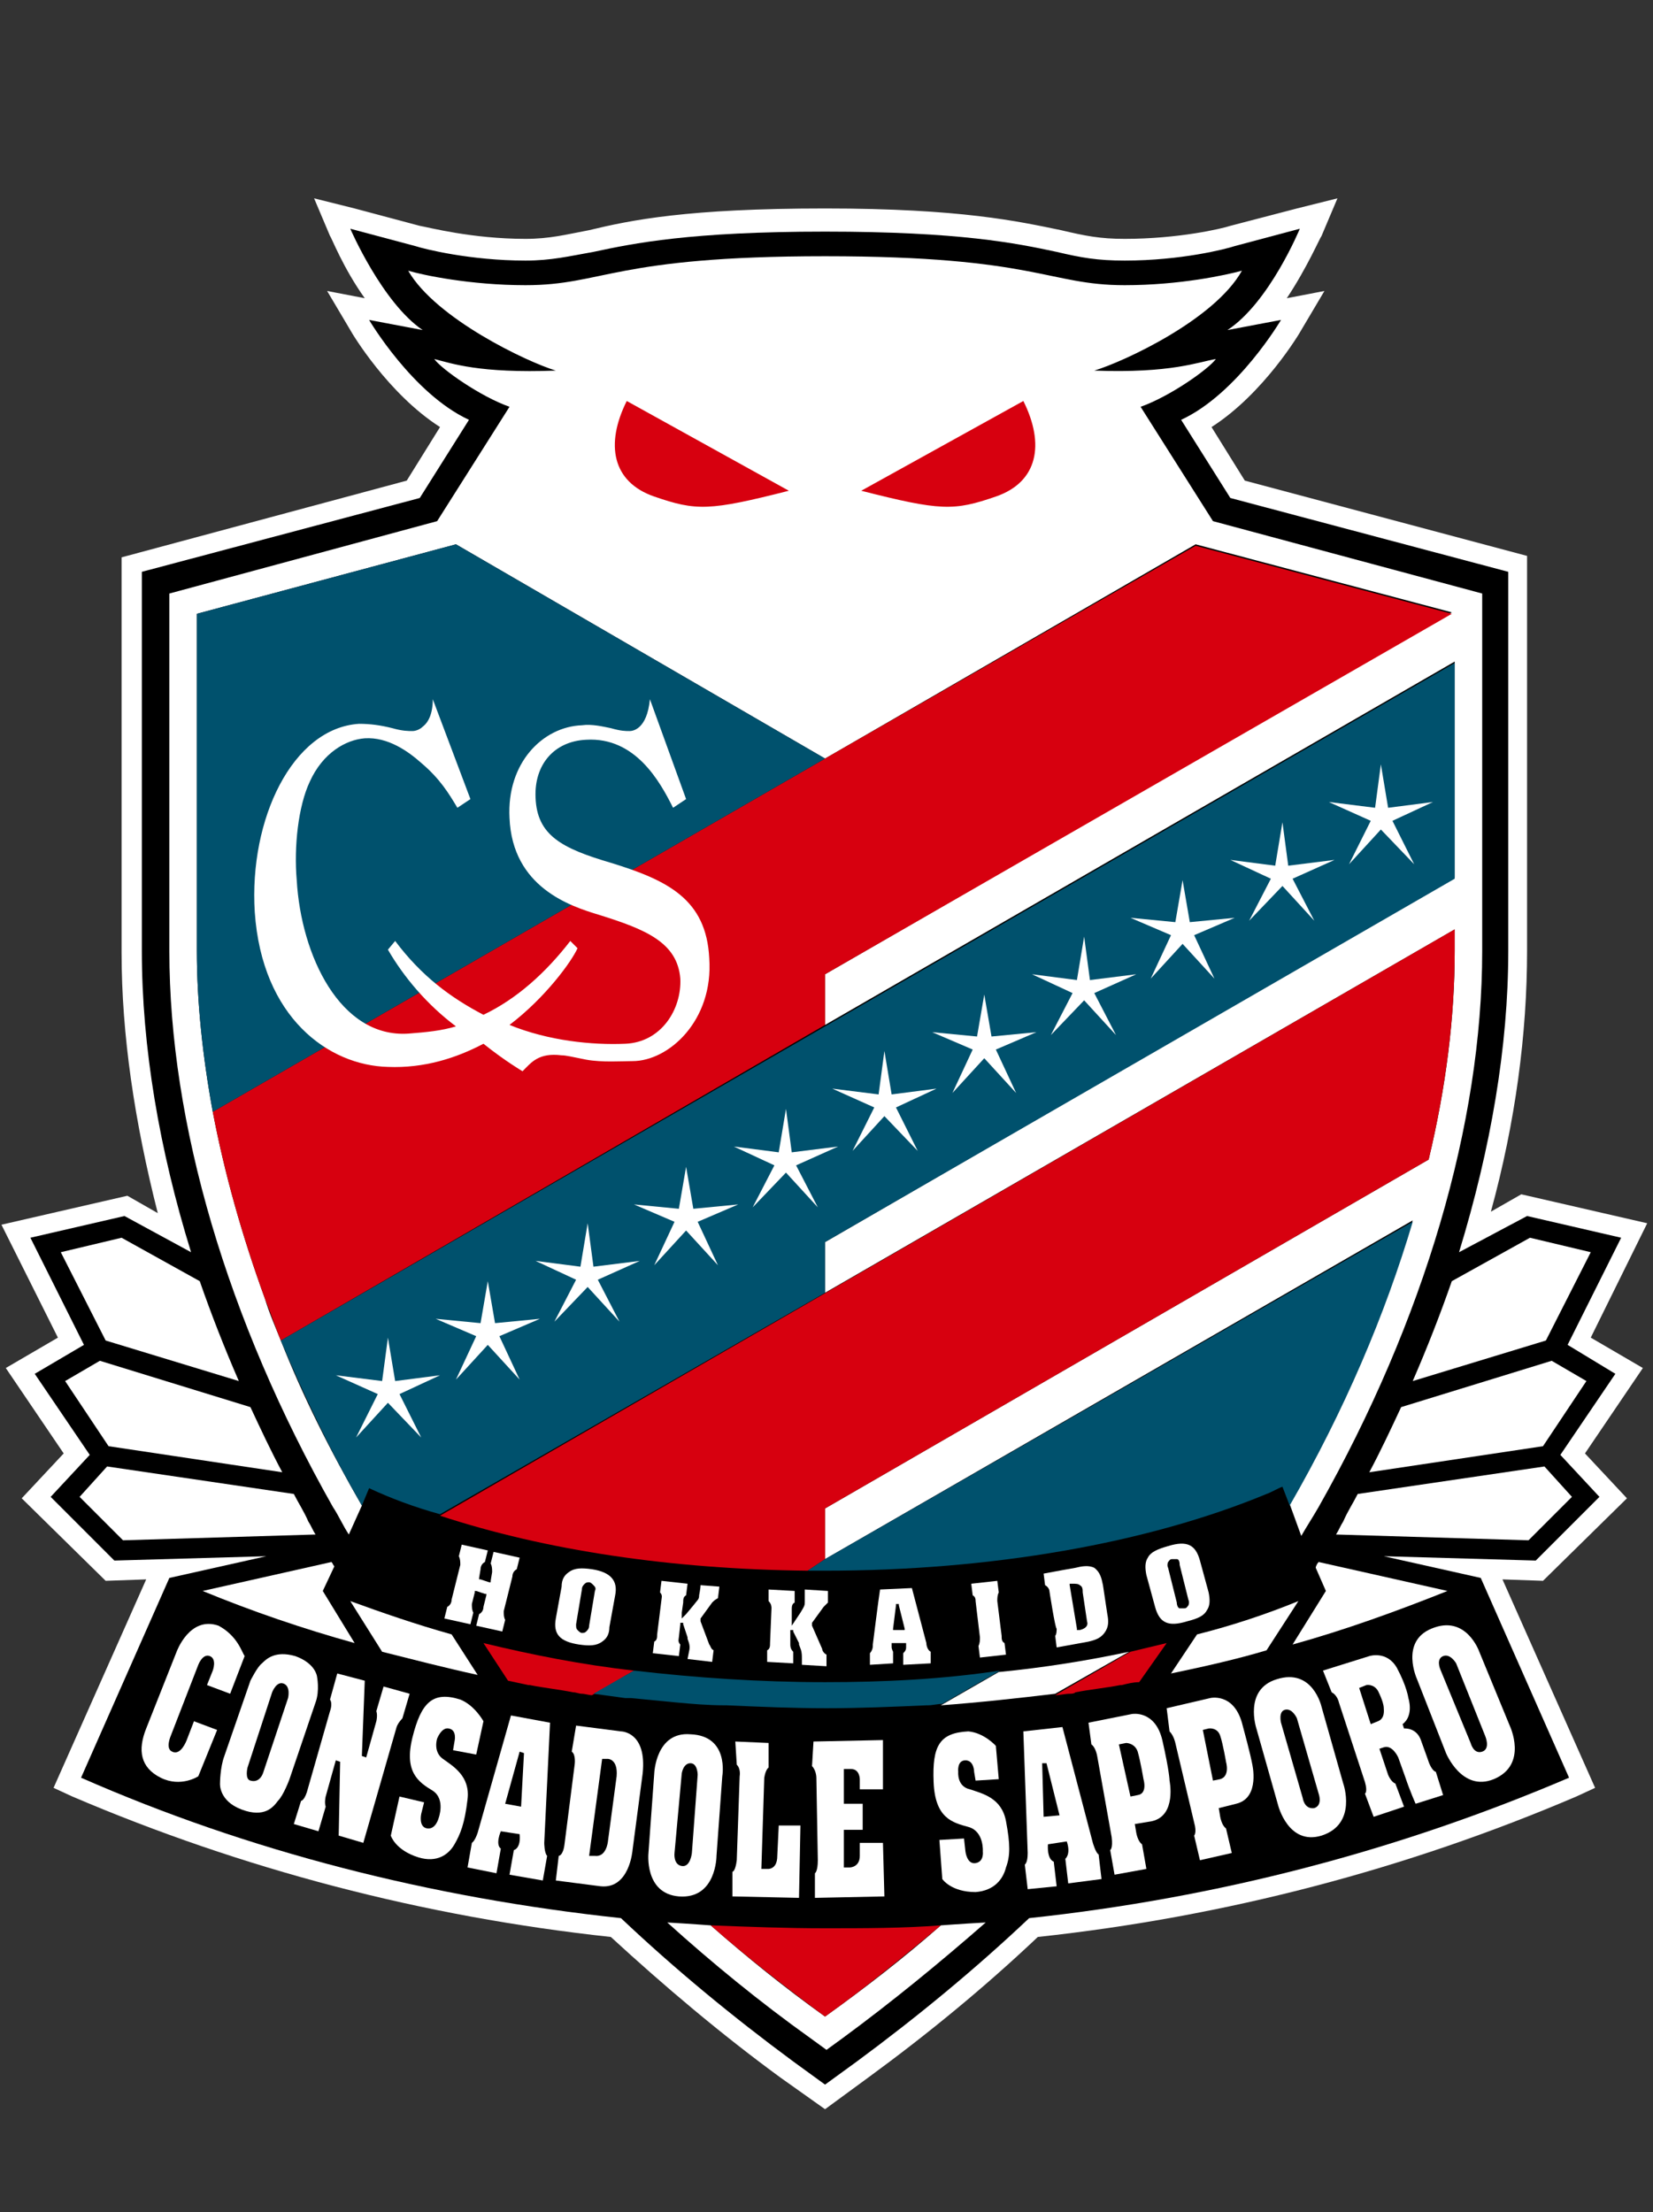
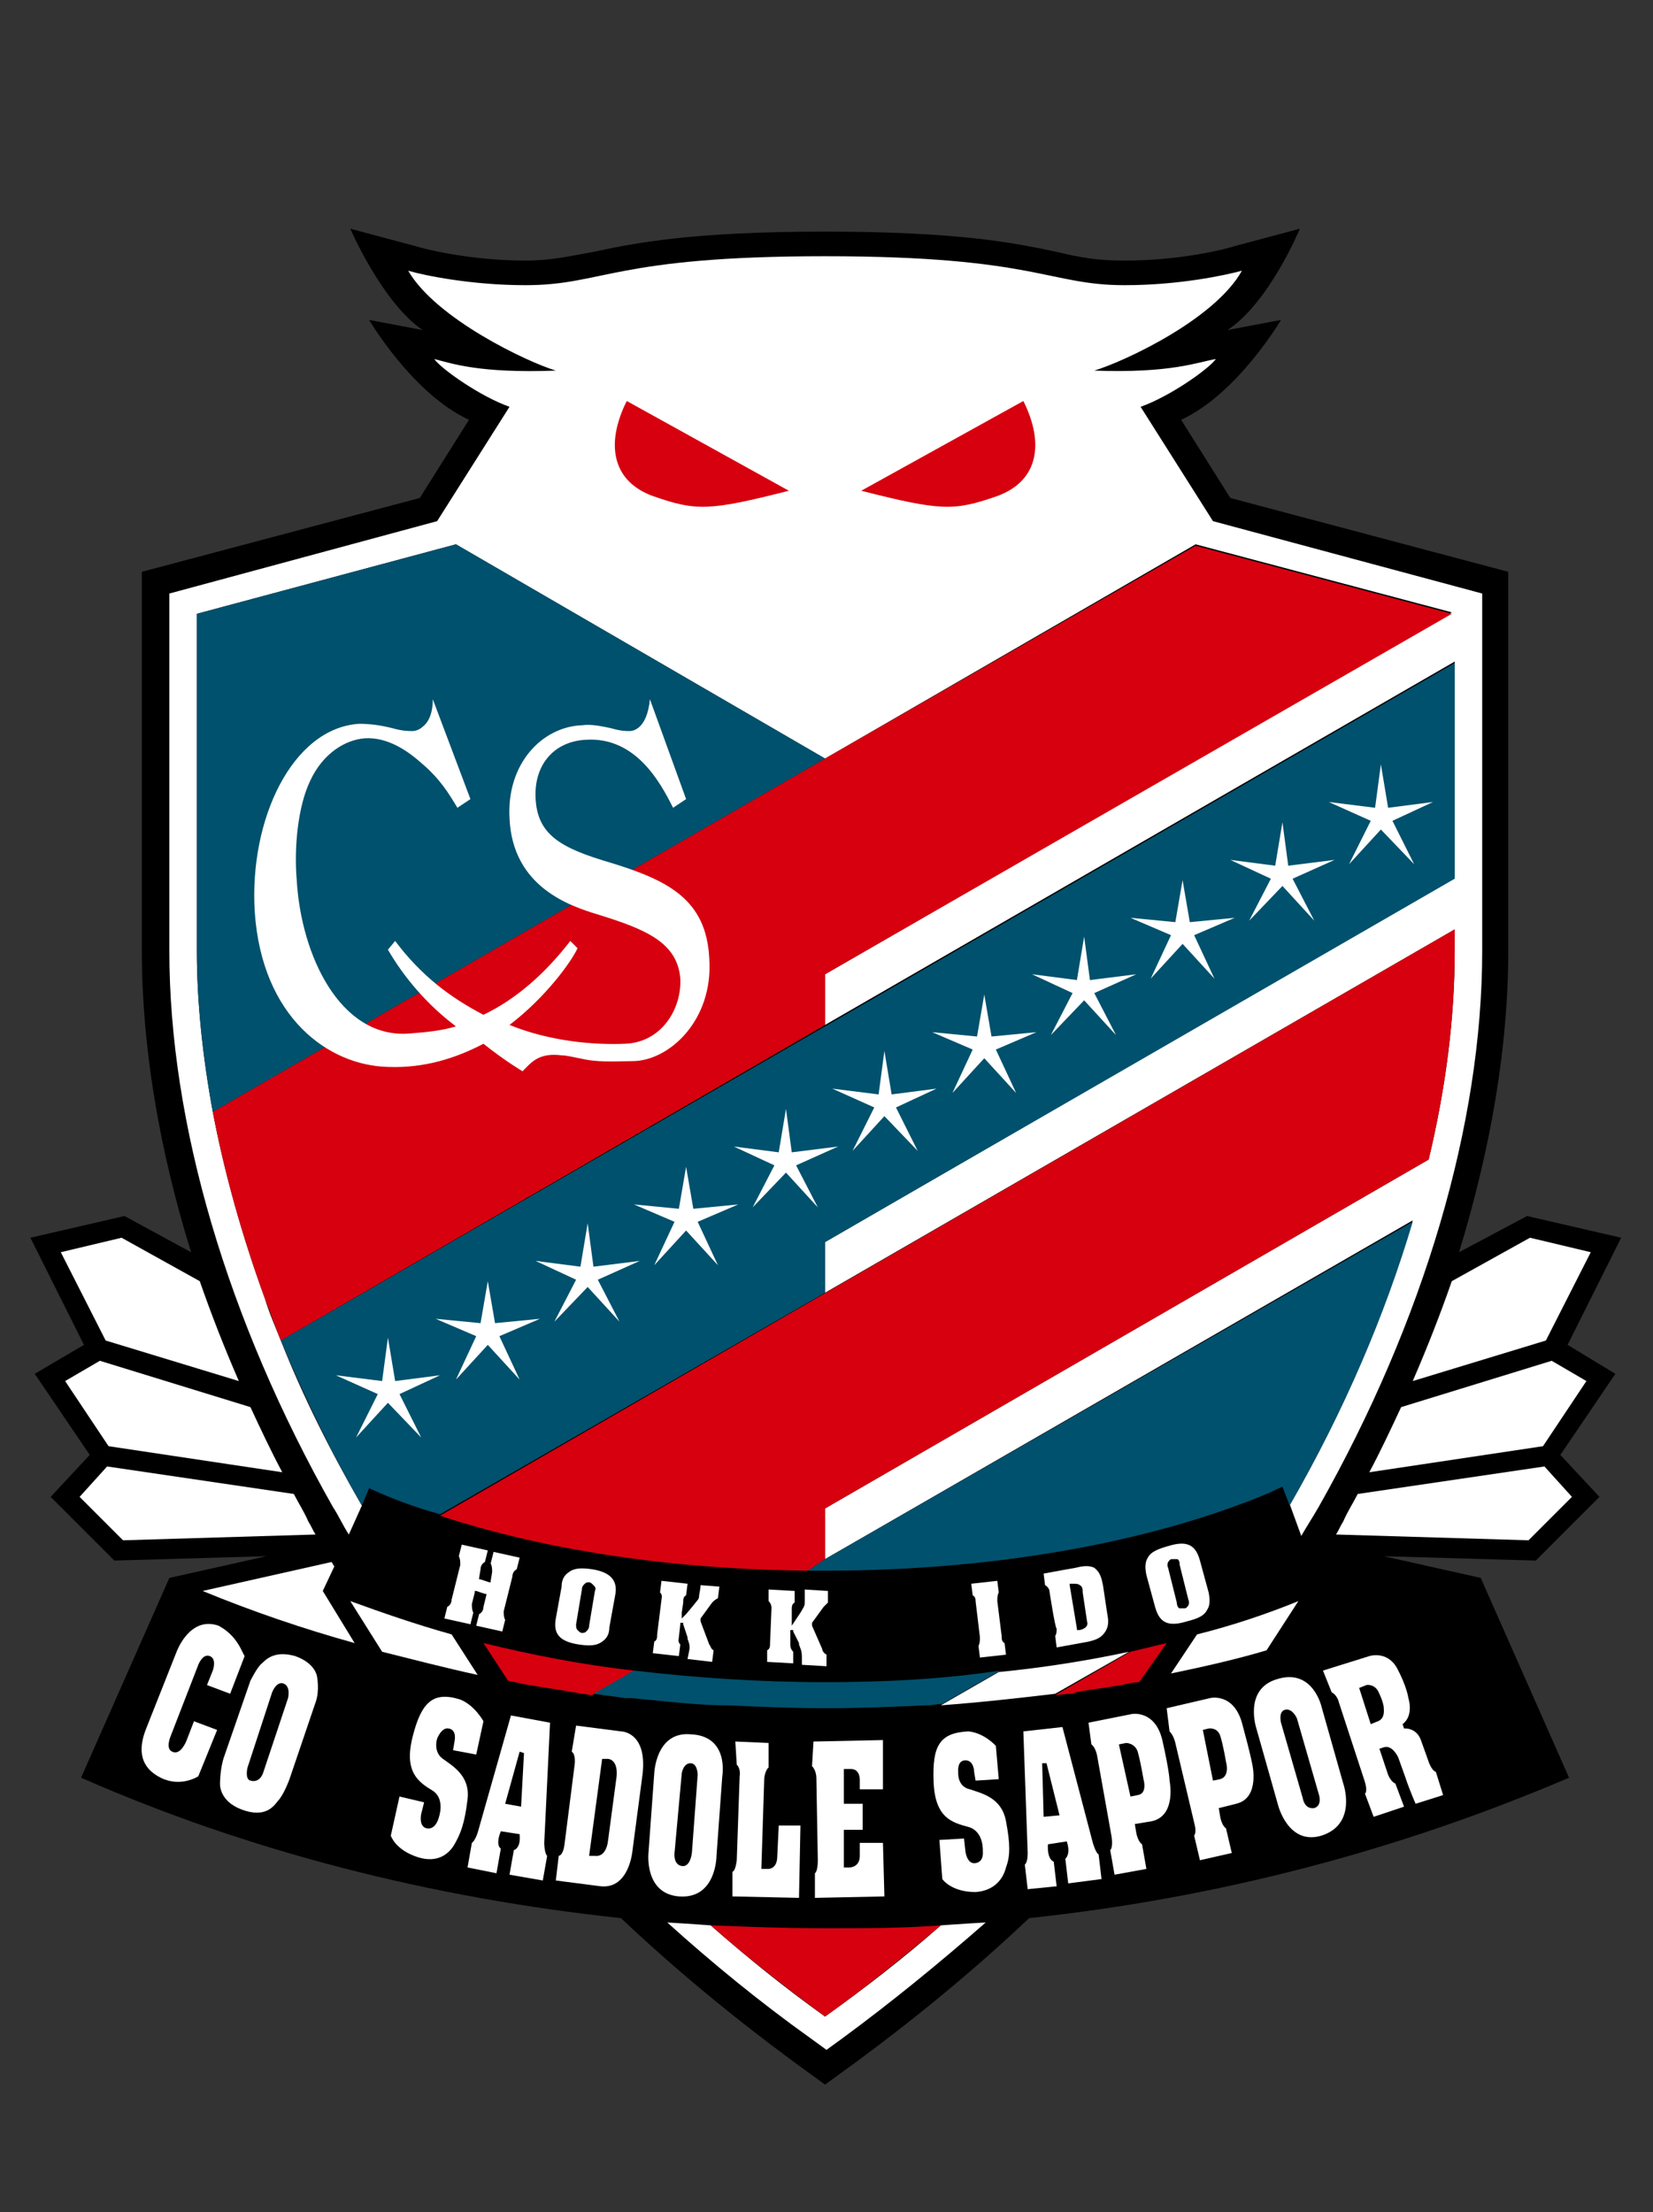
<svg xmlns="http://www.w3.org/2000/svg" version="1.1" id="_ループ_8" x="0px" y="0px" viewBox="0 0 114.2 152.8" style="enable-background:new 0 0 114.2 152.8;" xml:space="preserve">
  <rect x="0" y="0" width="114.2" height="152.8" fill="#333333" stroke="none" />
  <style type="text/css">
	.st0{fill:#FFFFFF;}
	.st1{fill:#D7000F;}
	.st2{fill:#00516D;}
</style>
  <g>
-     <path class="st0" d="M57,145.7l3-2.2c4.1-3,8-6.2,11.7-9.7c13-1.4,25.5-4.7,37.2-9.7l1.3-0.6l-6.4-14.4l2.8,0.1l5.8-5.7l-2.9-3.1   l4-5.9l-3.6-2.1l3.9-7.9l-8.7-2l-2.1,1.2c1.7-6.2,2.5-12.3,2.5-18l0-27.3L86,33.2l-2.3-3.7c3.6-2.3,6.1-6.5,6.2-6.7l1.6-2.7   l-2.6,0.5c1.4-2.1,2.3-4.2,2.4-4.3l1.1-2.6l-2.8,0.7L85,15.6c-0.6,0.2-3.6,0.9-7.3,0.9c-1.7,0-2.7-0.2-4.4-0.6   c-2.9-0.6-6.9-1.5-16.3-1.5c-9.5,0-13.4,0.8-16.3,1.5c-1.6,0.3-2.7,0.6-4.4,0.6c-3.7,0-6.7-0.8-7.3-0.9l-4.5-1.2l-2.8-0.7l1.1,2.6   c0.1,0.1,0.9,2.2,2.4,4.3l-2.6-0.5l1.6,2.7c0.1,0.2,2.6,4.4,6.2,6.7l-2.3,3.7L8.4,38.5l0,27.3c0,5.7,0.9,11.7,2.5,18l-2.1-1.2   l-8.7,2L4,92.4l-3.6,2.1l4,5.9l-2.9,3.1l5.8,5.7l2.8-0.1l-6.4,14.4l1.3,0.6c11.7,5,24.2,8.3,37.2,9.7c3.7,3.4,7.6,6.7,11.7,9.7   L57,145.7z" />
    <g>
      <path d="M111.6,94.9l-3.8,5.6l2.7,2.9l-4.4,4.4l-10.5-0.3l6.7,1.5l6.1,13.8c-11.7,5-24.2,8.3-37.3,9.7c-3.7,3.5-7.7,6.8-11.9,9.9    c0,0-2.2,1.6-2.2,1.6s-2.2-1.6-2.2-1.6c-4.2-3.1-8.2-6.4-11.9-9.9c-13.1-1.4-25.7-4.6-37.3-9.7l6.1-13.8l6.7-1.5l-10.5,0.3    l-4.4-4.4l2.7-2.9l-3.8-5.6l3.4-2l-3.7-7.4L8.6,84l4.6,2.5C11,79.4,9.8,72.3,9.8,65.7l0-26.2L29,34.4l3.4-5.4    c-3.9-1.8-6.9-6.9-6.9-6.9l3.7,0.7c-2.8-1.9-5-7-5-7l4.5,1.2c0.6,0.2,3.8,1,7.6,1c1.8,0,3-0.3,4.7-0.6c2.8-0.6,6.7-1.4,16-1.4    c9.3,0,13.2,0.8,16,1.4c1.7,0.4,2.8,0.6,4.7,0.6c3.9,0,7-0.8,7.6-1l4.5-1.2c0,0-2.1,5.1-5,7l3.7-0.7c0,0-3,5.1-6.9,6.9l3.4,5.4    l19.2,5.1l0,26.2c0,6.6-1.2,13.6-3.4,20.8l4.7-2.5l6.5,1.5l-3.7,7.4L111.6,94.9z" />
      <g>
        <g>
          <path class="st0" d="M34.1,107.2l-0.2,0.8c0.1,0.2,0.1,0.4,0.1,0.6l0,0l-0.1,0.6l0,0.1l-0.1,0l-0.6-0.2l-0.1,0l0-0.1l0.1-0.6      l0,0c0-0.2,0.1-0.4,0.3-0.5l0.2-0.8l-1.8-0.4l-0.2,0.8c0.1,0.2,0.1,0.4,0.1,0.6l0,0c0,0-0.6,2.4-0.6,2.4l0,0      c0,0.2-0.1,0.4-0.3,0.5l-0.2,0.8l1.8,0.4l0.2-0.8c-0.1-0.2-0.1-0.4-0.1-0.6l0,0l0.2-0.8l0-0.1l0.1,0l0.6,0.2l0.1,0l0,0.1      l-0.2,0.8l0,0c0,0.2-0.1,0.4-0.3,0.5l-0.2,0.8l1.8,0.4l0.2-0.8c-0.1-0.2-0.1-0.4-0.1-0.6l0,0l0.6-2.4l0,0c0-0.2,0.1-0.4,0.3-0.5      l0.2-0.8L34.1,107.2z" />
          <path class="st0" d="M40.9,108.4c-0.7-0.1-1.2-0.1-1.6,0.2c-0.3,0.2-0.5,0.5-0.5,1l-0.4,2.2c-0.2,1.1,0.3,1.6,1.6,1.8      c0.7,0.1,1.2,0.1,1.6-0.2c0.3-0.2,0.5-0.5,0.5-1l0.4-2.2C42.7,109.2,42.2,108.6,40.9,108.4z M41.1,109.9c0,0-0.4,2.4-0.4,2.4      c0,0.2-0.1,0.3-0.2,0.4c-0.1,0.1-0.2,0.1-0.3,0.1c-0.1,0-0.2-0.1-0.3-0.2c-0.1-0.1-0.1-0.2-0.1-0.4c0,0,0.4-2.4,0.4-2.4      c0-0.2,0.1-0.3,0.2-0.4c0.1-0.1,0.2-0.1,0.3-0.1c0.1,0,0.2,0.1,0.3,0.2C41.1,109.6,41.2,109.7,41.1,109.9z" />
          <path class="st0" d="M48.4,109.5c0,0.2-0.1,0.7-0.1,0.7c0,0.3-0.1,0.3-0.4,0.7l-0.5,0.6l-0.3,0.3l0-0.4c0,0,0.1-0.7,0.1-0.7l0,0      c0-0.2,0-0.4,0.2-0.5l0.1-0.8l-1.8-0.2l-0.1,0.8c0.2,0.2,0.1,0.4,0.1,0.5l0,0l-0.3,2.4l0,0c0,0.2,0,0.4-0.2,0.5l-0.1,0.8      l1.8,0.2l0.1-0.8c-0.2-0.2-0.1-0.4-0.1-0.5l0,0l0.1-0.9l0-0.1l0.1,0l0,0l0.1,0l0,0.1c0,0,0.3,0.9,0.3,0.9l0,0.1      c0.1,0.3,0.2,0.5,0.1,0.9l-0.1,0.5l1.7,0.2l0.1-0.8c-0.2-0.1-0.2-0.3-0.3-0.4c0,0,0,0,0,0l-0.6-1.6l0-0.1l0-0.1      c0,0,0.8-1.1,0.8-1.1c0.1-0.1,0.2-0.2,0.4-0.3l0.1-0.8L48.4,109.5z" />
          <path class="st0" d="M55.6,110.6c0,0.3,0,0.3-0.3,0.8l-0.4,0.6l-0.2,0.3l0-0.4c0,0,0-0.7,0-0.7l0,0c0-0.2,0-0.4,0.2-0.5l0-0.8      l-1.8-0.1l0,0.8c0.2,0.2,0.2,0.4,0.2,0.5l0,0c0,0-0.1,2.4-0.1,2.4l0,0c0,0.2,0,0.4-0.2,0.5l0,0.8l1.8,0.1l0-0.8      c-0.2-0.2-0.2-0.4-0.2-0.5l0,0l0-0.9l0-0.1l0.1,0l0,0l0.1,0l0,0.1c0,0,0.4,0.8,0.4,0.8l0,0.1c0.1,0.3,0.2,0.4,0.2,0.9l0,0.5      l1.7,0.1l0-0.8c-0.2-0.1-0.3-0.3-0.3-0.4c0,0,0,0,0,0l-0.7-1.6l0-0.1l0-0.1c0,0,0.8-1.1,0.8-1.1c0.1-0.1,0.2-0.2,0.3-0.3l0-0.8      l-1.6-0.1C55.6,110,55.6,110.6,55.6,110.6z" />
-           <path class="st0" d="M61.6,113.8c0-0.1,0-0.1,0-0.2l0-0.1l0.1,0l0.8,0c0,0,0.1,0,0.1,0l0,0.1c0,0.1,0,0.1,0,0.2      c0,0.2-0.1,0.3-0.2,0.4l0,0.8l1.9-0.1l0-0.8c-0.2-0.1-0.3-0.4-0.3-0.6l-1-3.8l-2.2,0.1c-0.1,0.6-0.5,3.8-0.5,3.8      c0,0,0,0.1,0,0.1c0,0.2-0.1,0.4-0.2,0.5l0,0.8l1.6-0.1l0-0.8C61.7,114.1,61.6,113.9,61.6,113.8z M61.7,112.5l0.2-1.6l0-0.1      l0.1,0l0,0l0.1,0l0,0.1l0.4,1.6l0,0.1l-0.1,0l-0.6,0l-0.1,0L61.7,112.5z" />
          <path class="st0" d="M67.4,110.6L67.4,110.6l0.3,2.5l0,0c0,0.2,0,0.4-0.1,0.6l0.1,0.8l1.8-0.2l-0.1-0.8      c-0.2-0.1-0.2-0.3-0.2-0.5l0,0l-0.3-2.4l0,0c0-0.2,0-0.4,0.1-0.6l-0.1-0.8l-1.8,0.2l0.1,0.8C67.4,110.3,67.4,110.5,67.4,110.6z" />
          <path class="st0" d="M76.3,112.8c0.3-0.4,0.3-0.8,0.2-1.3l-0.3-2c-0.1-0.5-0.2-0.9-0.6-1.2c-0.4-0.2-0.9-0.1-1.3,0      c0,0-1.7,0.3-2.2,0.4l0.1,0.8c0.2,0.1,0.3,0.3,0.3,0.4c0,0,0.4,2.6,0.5,2.6c0,0.1,0,0.4-0.1,0.5l0.1,0.8l2.2-0.4      C75.6,113.3,76,113.2,76.3,112.8z M74.6,112.6l-0.1,0l-0.1,0l0-0.1l-0.5-3l0-0.1l0.1,0l0.1,0c0.2,0,0.4,0,0.5,0.1      c0.2,0.1,0.2,0.3,0.2,0.5l0.3,2C75.2,112.3,75,112.5,74.6,112.6z" />
          <path class="st0" d="M83.4,111.2c0.2-0.3,0.2-0.7,0.1-1.2l-0.6-2.2c-0.3-1.1-0.9-1.4-2.2-1c-0.7,0.2-1.2,0.4-1.4,0.8      c-0.2,0.3-0.2,0.7-0.1,1.2l0.6,2.2c0.3,1.1,0.9,1.4,2.2,1C82.8,111.8,83.2,111.6,83.4,111.2z M82.1,110.9      c-0.1,0.1-0.1,0.2-0.3,0.2c-0.1,0-0.2,0-0.3,0c-0.1,0-0.2-0.2-0.2-0.4c0,0-0.6-2.4-0.6-2.4c-0.1-0.2,0-0.4,0-0.4      c0.1-0.1,0.1-0.2,0.3-0.2c0.1,0,0.2,0,0.3,0c0.1,0,0.2,0.1,0.2,0.4c0,0,0.6,2.4,0.6,2.4C82.2,110.7,82.1,110.9,82.1,110.9z" />
        </g>
        <g>
          <path class="st0" d="M16.9,114.4l-1,2.6l-1.6-0.6l0.4-1c0,0,0.3-0.8-0.2-1c-0.5-0.2-0.8,0.6-0.8,0.6l-1.9,4.9      c0,0-0.4,0.9,0.1,1.1c0.6,0.3,1-0.8,1-0.8l0.5-1.3l1.6,0.6l-1.3,3.2c0,0-1.2,0.8-2.6,0.1c-1.4-0.7-1.6-1.9-1-3.4l2.1-5.3      c0,0,0.9-2.5,2.9-1.8C16.4,113,16.7,114.1,16.9,114.4z" />
          <path class="st0" d="M17.3,116.1c0,0,0.5-1,0.8-1.2c0.3-0.3,0.9-0.9,2.3-0.5c1.4,0.5,1.5,1.4,1.5,1.4s0.2,1-0.1,1.8l-1.8,5.3      c0,0-0.4,1.1-0.8,1.5c-0.3,0.4-0.9,1.2-2.5,0.6c-1.6-0.6-1.5-1.8-1.5-1.8s0-1.1,0.3-1.9L17.3,116.1z M17.1,122.1      c0,0-0.2,0.8,0.2,0.9c0.7,0.2,0.9-0.6,0.9-0.6l1.7-5.1c0,0,0.2-0.8-0.3-1c-0.5-0.2-0.8,0.6-0.8,0.6L17.1,122.1z" />
-           <path class="st0" d="M23.3,115.6l1.9,0.5l-0.2,5.2l0.3,0.1l0.7-2.5c0,0,0.1-0.4,0-0.7l0.5-1.7l1.8,0.5l-0.5,1.7      c0,0-0.3,0.3-0.4,0.6l-2.3,8l-1.7-0.5l0.1-5.1l-0.3-0.1l-0.7,2.5c0,0-0.1,0.4,0,0.7l-0.5,1.7l-1.7-0.5l0.5-1.6      c0,0,0.2,0,0.4-0.6l1.6-5.6c0,0,0.2-0.5,0-0.8L23.3,115.6z" />
          <path class="st0" d="M33.4,118.9l-0.5,2.3l-1.6-0.3l0.1-0.6c0,0,0.2-0.8-0.4-0.9c-0.5-0.1-0.8,0.7-0.8,0.7s-0.3,0.9,0.4,1.4      c0.7,0.5,1.9,1.2,1.7,2.8c-0.2,1.7-0.5,2.4-0.9,3.1c-0.4,0.7-1.2,1.3-2.5,0.9c-1.6-0.5-1.9-1.5-1.9-1.5l0.6-2.7l1.7,0.4      l-0.2,0.8c0,0-0.2,0.9,0.4,1c0.6,0.1,0.8-0.7,0.8-0.7s0.5-1.3-0.4-1.9c-1-0.6-2-1.3-1.4-3.7c0.6-2.4,1.4-3.2,3.3-2.6      C32.8,117.8,33.4,118.9,33.4,118.9z" />
          <path class="st0" d="M68.8,120.6l0.2,2.3l-1.6,0.1l-0.1-0.6c0,0,0-0.8-0.6-0.8c-0.6,0-0.5,0.8-0.5,0.8s-0.1,1,0.8,1.2      c0.9,0.3,2.2,0.6,2.5,2.2c0.3,1.6,0.3,2.4,0,3.2c-0.2,0.8-0.8,1.6-2.1,1.7c-1.7,0-2.3-0.9-2.3-0.9l-0.2-2.7l1.7-0.1l0.1,0.9      c0,0,0.1,0.9,0.7,0.8c0.6-0.1,0.5-0.8,0.5-0.8s0.1-1.4-1-1.7c-1.1-0.3-2.3-0.6-2.4-3.1c-0.1-2.5,0.4-3.4,2.4-3.5      C68,119.7,68.8,120.6,68.8,120.6z" />
          <path class="st0" d="M35.3,118.5L38,119l-0.4,8.3c0,0,0,0.7,0.2,0.9l-0.3,1.7l-2.3-0.4l0.3-1.7c0,0,0.5-0.1,0.4-1.1l-1.3-0.2      c0,0-0.4,0.9,0,1.2l-0.3,1.7l-2-0.4l0.3-1.7c0,0,0.2-0.1,0.4-0.7L35.3,118.5z M34.9,124.6l1.1,0.2l0.2-3.7l-0.3-0.1L34.9,124.6z      " />
          <path class="st0" d="M70.7,119.6l2.7-0.3l2.1,8c0,0,0.2,0.7,0.4,0.8l0.2,1.7l-2.3,0.3l-0.2-1.7c0,0,0.4-0.3,0.1-1.2l-1.3,0.2      c0,0-0.1,1,0.4,1.2l0.2,1.7l-2,0.2l-0.2-1.7c0,0,0.2-0.1,0.2-0.8L70.7,119.6z M72.1,125.5l1.1-0.1l-0.9-3.6l-0.3,0L72.1,125.5z" />
          <path class="st0" d="M39.8,119.2l3.1,0.4c0,0,1.8,0,1.5,2.9l-0.7,5.3c0,0-0.2,2.7-2.2,2.5l-3.1-0.4l0.2-1.7c0,0,0.3,0,0.4-0.8      l0.7-5.5c0,0,0.1-0.7-0.2-0.9L39.8,119.2z M40.7,128.2l0.4,0c0.8,0.1,0.9-1,0.9-1l0.6-4.5c0.1-1.2-0.6-1.2-0.6-1.2l-0.4,0      L40.7,128.2z" />
          <path class="st0" d="M45.2,122.5c0,0,0.1-2.9,2.5-2.7c2.7,0.1,2.2,2.9,2.2,2.9l-0.4,5.5c0,0,0,3-2.6,2.8c-2.4-0.2-2.1-3-2.1-3      L45.2,122.5z M46.6,128c0,0-0.1,0.8,0.5,0.9c0.6,0.1,0.7-0.9,0.7-0.9l0.4-5.4c0,0,0-0.8-0.5-0.8c-0.5,0-0.6,0.7-0.6,0.7      L46.6,128z" />
          <path class="st0" d="M86.8,119.4c0,0-0.9-2.7,1.4-3.4c2.5-0.8,3.1,1.9,3.1,1.9l1.5,5.3c0,0,1,2.8-1.5,3.6c-2.3,0.7-3-2.1-3-2.1      L86.8,119.4z M90,124.2c0,0,0.1,0.8,0.8,0.7c0.6-0.2,0.3-1,0.3-1l-1.5-5.2c0,0-0.3-0.7-0.8-0.6c-0.5,0.1-0.3,0.9-0.3,0.9      L90,124.2z" />
-           <path class="st0" d="M97.9,116c0,0-1.2-2.6,1-3.5c2.4-1,3.3,1.6,3.3,1.6l2.1,5.1c0,0,1.3,2.7-1.1,3.7c-2.2,0.9-3.3-1.8-3.3-1.8      L97.9,116z M101.6,120.4c0,0,0.2,0.8,0.8,0.6c0.6-0.2,0.2-1.1,0.2-1.1l-2-5c0,0-0.4-0.7-0.9-0.5c-0.5,0.2-0.2,0.9-0.2,0.9      L101.6,120.4z" />
          <path class="st0" d="M50.8,120.3l2.3,0.1l0,1.7c0,0-0.2,0.1-0.3,0.7l-0.2,6.3l0.4,0c0,0,0.7,0.1,0.7-0.9l0.1-2.1l1.5,0l-0.1,5      l-4.6-0.1l0-1.7c0,0,0.2,0,0.3-0.8l0.2-5.8c0,0,0.1-0.5-0.2-0.8L50.8,120.3z" />
          <path class="st0" d="M56.2,120.3l4.8-0.1l0,3.4l-1.6,0l0-0.7c0,0,0-0.7-0.6-0.7h-0.5l0,2.4l1.3,0l0,1.8l-1.3,0l0,2.6h0.4      c0,0,0.7,0,0.7-0.8l0-0.9l1.6,0l0.1,3.7l-4.8,0.1l0-1.7c0,0,0.2-0.1,0.2-0.9l-0.1-5.7c0,0,0-0.5-0.3-0.8L56.2,120.3z" />
          <path class="st0" d="M75.2,119l3-0.6c0,0,1.6-0.3,2.1,1.8c0.5,2.2,0.5,2.8,0.5,2.8s0.5,2.4-1.2,2.8l-1.2,0.2l0.1,0.6      c0,0,0.1,0.6,0.4,0.8l0.3,1.7l-2.2,0.4l-0.3-1.7c0,0,0.2-0.1,0.1-0.9l-1-5.6c0,0-0.1-0.6-0.4-0.8L75.2,119z M78.1,124.1l0.5-0.1      c0.7-0.1,0.4-1.1,0.4-1.1s-0.2-1.2-0.4-1.9c-0.2-0.6-0.8-0.6-0.8-0.6l-0.5,0.1L78.1,124.1z" />
          <path class="st0" d="M80.6,118l3-0.7c0,0,1.6-0.4,2.2,1.7c0.6,2.2,0.7,2.8,0.7,2.8s0.6,2.4-1.1,2.8l-1.2,0.3l0.1,0.6      c0,0,0.1,0.6,0.4,0.8l0.4,1.7l-2.2,0.5l-0.4-1.7c0,0,0.2-0.2,0-0.9l-1.3-5.5c0,0-0.1-0.5-0.4-0.8L80.6,118z M83.8,123l0.5-0.1      c0.7-0.2,0.4-1.2,0.4-1.2s-0.2-1.2-0.4-1.8c-0.2-0.6-0.8-0.5-0.8-0.5l-0.4,0.1L83.8,123z" />
          <path class="st0" d="M91.4,115.4l3.2-1c0,0,1.2-0.4,1.9,0.8c0.7,1.3,0.8,2.1,0.8,2.1s0.4,1.2-0.4,1.8l0.1,0.3      c0,0,0.9-0.1,1.2,0.9c0.4,1.1,0.5,1.4,0.5,1.4s0.2,0.6,0.5,0.7l0.5,1.6l-1.9,0.6c0,0-0.4-0.9-0.7-1.8l-0.5-1.4      c0,0-0.4-0.9-1-0.7l-0.3,0.1l0.6,1.8c0,0,0.2,0.5,0.5,0.6l0.6,1.6l-2.1,0.7l-0.6-1.6c0,0,0.2-0.1,0-0.8l-1.8-5.5      c0,0-0.1-0.5-0.5-0.7L91.4,115.4z M94.7,119.1l0.5-0.2c0.5-0.2,0.4-0.8,0.4-0.9c0-0.2-0.1-0.6-0.4-1.2c-0.3-0.5-0.8-0.4-0.8-0.4      l-0.5,0.2L94.7,119.1z" />
        </g>
      </g>
      <g>
        <g>
          <g>
            <path class="st0" d="M6.9,94l-2.4,1.4l3,4.5l12,1.8c-0.8-1.5-1.5-3-2.2-4.5L6.9,94z" />
            <path class="st0" d="M8.4,85.5l-4.2,1l3.1,6.1l9.2,2.8c-1-2.3-1.9-4.6-2.7-6.9L8.4,85.5z" />
            <path class="st0" d="M20.3,103.2l-12.9-1.9l-1.9,2.1l3,3l13.3-0.4c-0.2-0.3-0.3-0.6-0.5-0.9C21,104.4,20.6,103.8,20.3,103.2z" />
          </g>
          <g>
            <path class="st0" d="M107.2,94l2.4,1.4l-3,4.5l-12,1.8c0.8-1.5,1.5-3,2.2-4.5L107.2,94z" />
            <path class="st0" d="M105.7,85.5l4.2,1l-3.1,6.1l-9.2,2.8c1-2.3,1.9-4.6,2.7-6.9L105.7,85.5z" />
            <path class="st0" d="M93.8,103.2l12.9-1.9l1.9,2.1l-3,3L92.3,106c0.2-0.3,0.3-0.6,0.5-0.9C93.1,104.4,93.5,103.8,93.8,103.2z" />
          </g>
        </g>
        <g>
          <path class="st0" d="M23.1,108.2c-0.1-0.1-0.1-0.2-0.2-0.3l-8.9,2c3.4,1.4,6.9,2.6,10.5,3.6l-2.2-3.6L23.1,108.2z" />
-           <path class="st0" d="M89.3,113.6c3.6-1,7.2-2.3,10.7-3.7l-8.9-2c-0.1,0.1-0.2,0.3-0.2,0.4l0.7,1.6L89.3,113.6z" />
        </g>
        <g>
          <path class="st0" d="M31.2,112.9c-2.5-0.7-4.8-1.5-7-2.3l2.2,3.5c2,0.5,4.3,1.1,6.6,1.6L31.2,112.9z" />
          <path class="st0" d="M89.7,110.6c-2.2,0.9-4.6,1.7-7,2.3l-1.8,2.7c2.4-0.5,4.6-1,6.6-1.6L89.7,110.6z" />
        </g>
        <g>
          <path class="st0" d="M83.8,36l-5-7.9c2-0.7,4.7-2.6,5.2-3.3c-1.2,0.2-3.1,1-8.4,0.8c2-0.6,8.3-3.5,10.2-6.9      c-1.1,0.3-4.3,1-8.1,1c-5.3,0-6.1-2-20.7-2c-14.6,0-15.3,2-20.7,2c-3.8,0-7.1-0.7-8.1-1c1.9,3.3,8.2,6.3,10.2,6.9      c-5.3,0.2-7.2-0.5-8.4-0.8c0.5,0.7,3.2,2.6,5.2,3.3l-5,7.9l-18.5,5v24.7c0,11.9,4,25.5,11.3,38.4c0.4,0.6,0.7,1.3,1.1,1.9      L25,104c-2.2-3.8-4.1-7.6-5.6-11.4c-0.4-1-0.8-1.9-1.1-2.9c-1.6-4.4-2.8-8.7-3.6-12.9l0,0c-0.7-3.8-1.1-7.6-1.1-11.1      c0-9.6,0-23.3,0-23.3l17.9-4.8L57,52.4l25.6-14.8l17.7,4.7L57,67.3v3.5l43.5-25.1c0,3.6,0,9.4,0,14.9L57,85.8v3.5l43.5-25.1      c0,0.5,0,1,0,1.5c0,4.6-0.6,9.4-1.8,14.4L57,104.2v3.5l40.6-23.4c-1.9,6.4-4.8,13.1-8.5,19.6l0.8,2.2c0.4-0.7,0.8-1.3,1.2-2      c7.3-12.9,11.3-26.5,11.3-38.4V41L83.8,36z" />
          <path class="st0" d="M65,133c-2.5,2.2-5.2,4.3-8,6.3c-2.8-2-5.4-4.1-7.9-6.3c0,0-1.3-0.1-3-0.2c3.1,2.8,6.4,5.5,9.9,8l1.1,0.8      l1.1-0.8c3.4-2.5,6.7-5.2,9.9-8C66.3,132.9,65,133,65,133z" />
          <path class="st0" d="M69,115.5C69,115.5,69,115.5,69,115.5l-4,2.3c2.7-0.2,5.4-0.5,7.9-0.8l5.1-2.9      C75.2,114.7,72.1,115.2,69,115.5z" />
        </g>
      </g>
      <g>
        <g>
          <g>
            <path class="st1" d="M54.5,33.9c-5.5,1.4-6.4,1.4-9.3,0.4c-2.9-1-3.4-3.6-1.9-6.6L54.5,33.9z" />
          </g>
          <g>
            <path class="st1" d="M59.5,33.9c5.5,1.4,6.4,1.4,9.3,0.4c2.9-1,3.4-3.6,1.9-6.6L59.5,33.9z" />
          </g>
        </g>
        <g>
          <path class="st1" d="M100.3,42.4l-17.7-4.7L57,52.4L14.7,76.8c0.8,4.2,2,8.5,3.6,12.9c0.4,1,0.7,1.9,1.1,2.9L57,70.8v-3.5      L100.3,42.4z" />
          <g>
            <g>
              <path class="st1" d="M65,133c-2.6,0.2-5.3,0.2-8,0.2c-2.7,0-5.3-0.1-7.9-0.2c2.5,2.2,5.2,4.3,7.9,6.3        C59.8,137.3,62.5,135.1,65,133z" />
            </g>
            <path class="st1" d="M80.6,113.5c-0.8,0.2-1.7,0.4-2.5,0.6l-5.2,3c0.3,0,0.7-0.1,1-0.1c0.1,0,0.3,0,0.4-0.1       c1-0.2,2.1-0.3,3.1-0.5c0,0,0.1,0,0.1,0c0.4-0.1,0.8-0.2,1.2-0.2L80.6,113.5z" />
          </g>
          <g>
            <path class="st1" d="M57,107.7v-3.5l41.7-24.1c1.2-5,1.8-9.9,1.8-14.4c0-0.5,0-1,0-1.5l-70.1,40.5c7.3,2.4,16,3.7,25.4,3.8       L57,107.7z" />
            <path class="st1" d="M43.8,115.4c-3.6-0.4-7.1-1.1-10.4-1.9l1.7,2.6c0.5,0.1,0.9,0.2,1.4,0.3c0,0,0.1,0,0.1,0       c1,0.2,2,0.3,3,0.5c0.2,0,0.4,0.1,0.6,0.1c0.2,0,0.5,0.1,0.7,0.1L43.8,115.4z" />
          </g>
        </g>
      </g>
      <g>
        <path class="st2" d="M31.5,37.6l-17.9,4.8c0,0,0,13.7,0,23.3c0,3.5,0.4,7.3,1.1,11.1L57,52.4L31.5,37.6z" />
        <path class="st2" d="M57,85.8l43.5-25.1c0-5.5,0-11.4,0-14.9L19.4,92.6c1.6,3.8,3.4,7.6,5.6,11.4l0.5-1.2     c1.5,0.7,3.1,1.3,4.9,1.8L57,89.3V85.8z" />
        <g>
          <path class="st2" d="M55.8,108.5c0.4,0,0.8,0,1.2,0c11.5,0,22.3-1.9,30.5-5.3c0.3-0.1,0.8-0.4,1.1-0.5l0.5,1.3      c3.8-6.6,6.6-13.2,8.5-19.6L57,107.7v0L55.8,108.5z" />
          <path class="st2" d="M57,116.2c-4.5,0-8.9-0.3-13.2-0.8l-2.8,1.6c0.7,0.1,1.5,0.2,2.2,0.3c0.1,0,0.2,0,0.4,0      c1,0.1,2.1,0.2,3.1,0.3c0,0,0,0,0,0c1.1,0.1,2.2,0.2,3.4,0.2c0,0,0.1,0,0.1,0c2.3,0.1,4.6,0.2,6.9,0.2c2.3,0,4.6-0.1,6.9-0.2      c0,0,0,0,0.1,0c0.3,0,0.7-0.1,1-0.1l4-2.3C65.1,116,61.1,116.2,57,116.2z" />
        </g>
      </g>
      <g>
        <path class="st0" d="M49,66.2c-0.2-4.1-2.9-5.4-6.8-6.6c-3.4-1-5.1-1.9-5.2-4.5c-0.1-2.3,1.3-3.9,3.5-4c3.4-0.2,5.1,2.9,6,4.7     l0.9-0.6l-2.5-6.9c-0.2,2.1-1.2,2.2-1.4,2.2c-0.3,0-0.6,0-1.3-0.2c-0.5-0.1-1.3-0.3-2-0.2c-2.7,0.1-5.2,2.6-5,6.4     c0.2,4.8,4.2,6.1,6.2,6.7c3.2,1,5.4,1.9,5.6,4.4c0.1,2.1-1.3,4.4-3.8,4.5c-2.3,0.1-5.3-0.2-8-1.3c2.5-1.9,4.3-4.4,4.7-5.3     l-0.5-0.5c-1.7,2.2-3.7,4-6,5.1c-2.3-1.2-4.3-2.7-6.1-5.1l-0.5,0.6c1.1,1.9,2.7,3.8,4.7,5.3c-1,0.3-2,0.4-3.3,0.5     c-4.7,0.3-7.4-5.4-7.7-10.6c-0.2-2.3,0.1-5.1,0.9-6.8c0.9-2,2.5-2.9,3.8-3c1.6-0.1,3,0.9,3.9,1.7c1.3,1.1,1.9,2.1,2.5,3.1     l0.9-0.6l-2.6-6.9c0,1-0.3,1.6-0.7,1.9c-0.2,0.2-0.5,0.3-0.7,0.3c-0.3,0-0.7,0-1.4-0.2c-0.8-0.2-1.5-0.3-2.3-0.3     c-4.6,0.3-7.6,6.6-7.2,13c0.5,7.3,5.1,10.6,9.2,10.7c2.5,0.1,4.7-0.6,6.6-1.6c1.5,1.2,2.7,1.9,2.7,1.9c0.6-0.6,1.1-1.3,2.7-1.1     c0.3,0,0.7,0.1,1.7,0.3c1.1,0.2,2.5,0.1,3.2,0.1C46.2,73.3,49.3,70.5,49,66.2z" />
        <g>
          <polygon class="st0" points="30.4,95 27.3,95.4 26.8,92.4 26.4,95.4 23.2,95 26.1,96.3 24.6,99.3 26.8,96.9 29.1,99.3       27.6,96.3     " />
          <polygon class="st0" points="37.3,91.1 34.2,91.4 33.7,88.5 33.2,91.4 30.1,91.1 32.9,92.3 31.5,95.3 33.7,92.9 35.9,95.3       34.5,92.3     " />
          <polygon class="st0" points="44.2,87.1 41,87.5 40.6,84.5 40.1,87.5 37,87.1 39.8,88.4 38.3,91.3 40.6,88.9 42.8,91.3       41.3,88.4     " />
          <polygon class="st0" points="51,83.2 47.9,83.5 47.4,80.6 46.9,83.5 43.8,83.2 46.6,84.4 45.2,87.4 47.4,85 49.6,87.4       48.2,84.4     " />
          <polygon class="st0" points="57.9,79.2 54.7,79.6 54.3,76.6 53.8,79.6 50.7,79.2 53.5,80.5 52,83.4 54.3,81 56.5,83.4 55,80.5           " />
          <polygon class="st0" points="64.7,75.2 61.6,75.6 61.1,72.6 60.7,75.6 57.5,75.2 60.4,76.5 58.9,79.5 61.1,77.1 63.4,79.5       61.9,76.5     " />
          <polygon class="st0" points="71.6,71.3 68.5,71.6 68,68.7 67.5,71.6 64.4,71.3 67.2,72.5 65.8,75.5 68,73.1 70.2,75.5       68.8,72.5     " />
          <polygon class="st0" points="78.5,67.3 75.3,67.7 74.9,64.7 74.4,67.7 71.3,67.3 74.1,68.6 72.6,71.5 74.9,69.1 77.1,71.5       75.6,68.6     " />
          <polygon class="st0" points="85.3,63.4 82.2,63.7 81.7,60.8 81.2,63.7 78.1,63.4 80.9,64.6 79.5,67.6 81.7,65.2 83.9,67.6       82.5,64.6     " />
          <polygon class="st0" points="92.2,59.4 89,59.8 88.6,56.8 88.1,59.8 85,59.4 87.8,60.7 86.3,63.6 88.6,61.2 90.8,63.6       89.3,60.7     " />
          <polygon class="st0" points="99,55.4 95.9,55.8 95.4,52.8 95,55.8 91.8,55.4 94.7,56.7 93.2,59.7 95.4,57.3 97.7,59.7       96.2,56.7     " />
        </g>
      </g>
    </g>
  </g>
</svg>